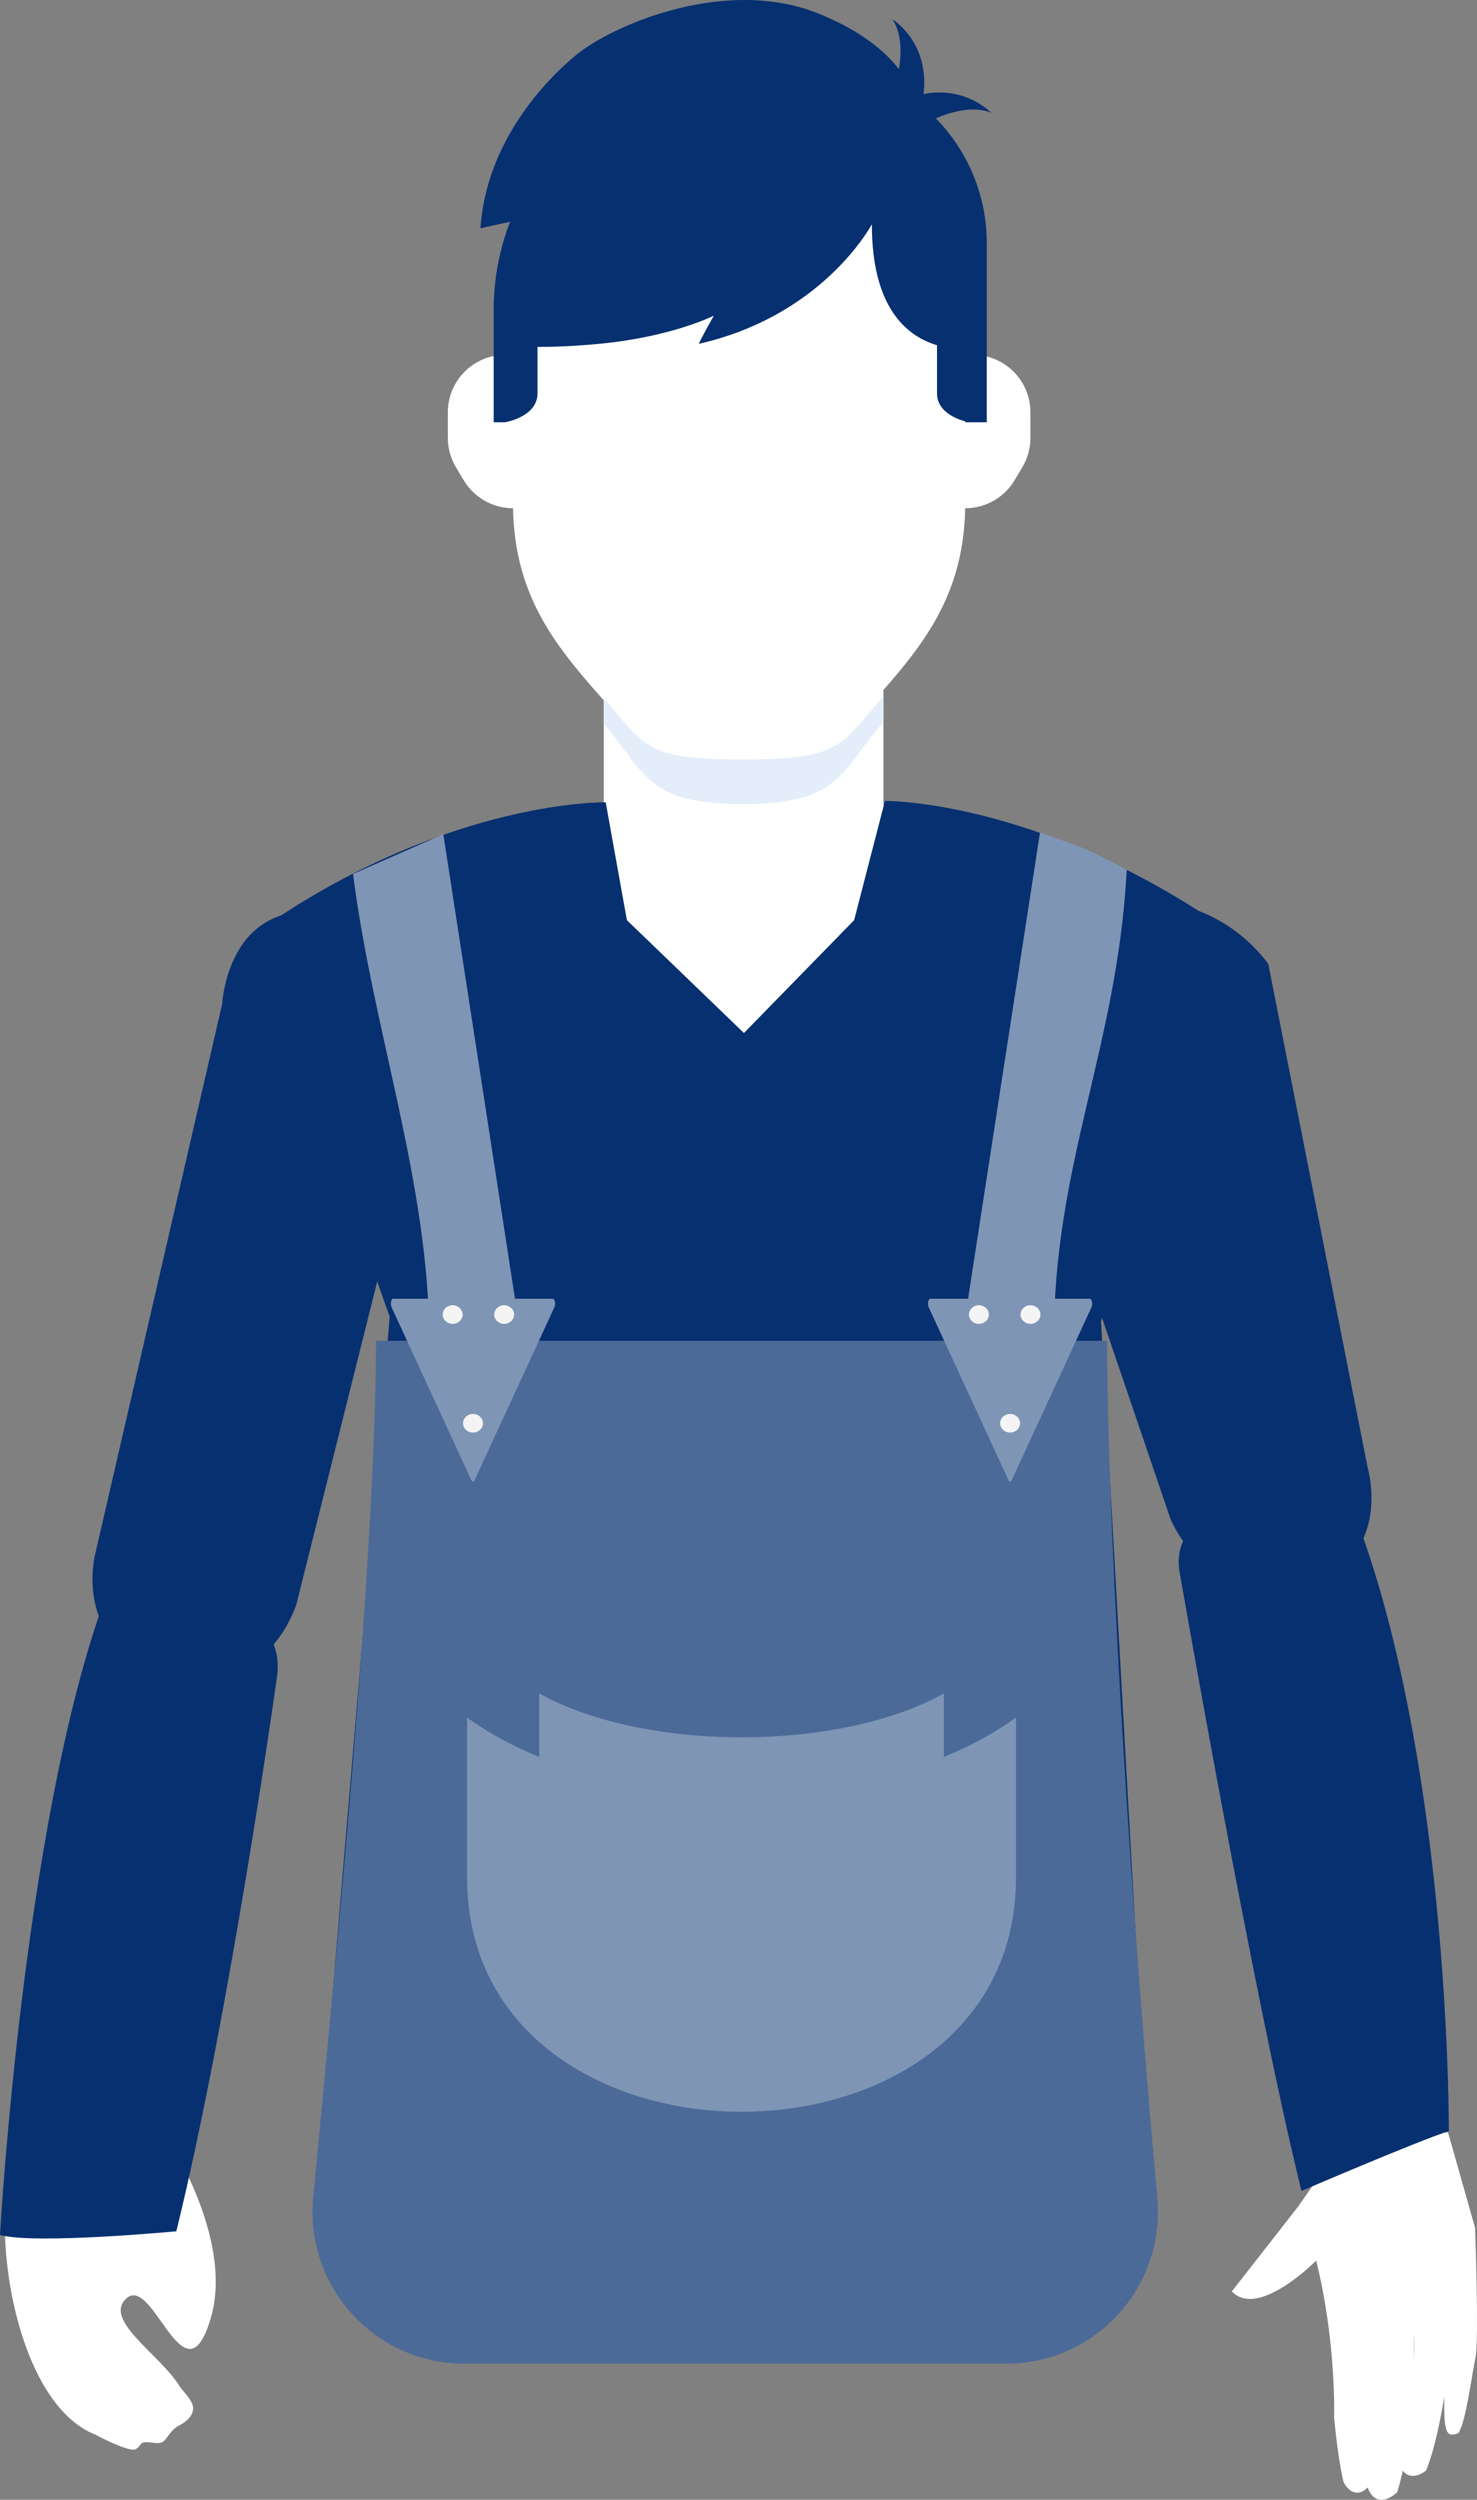
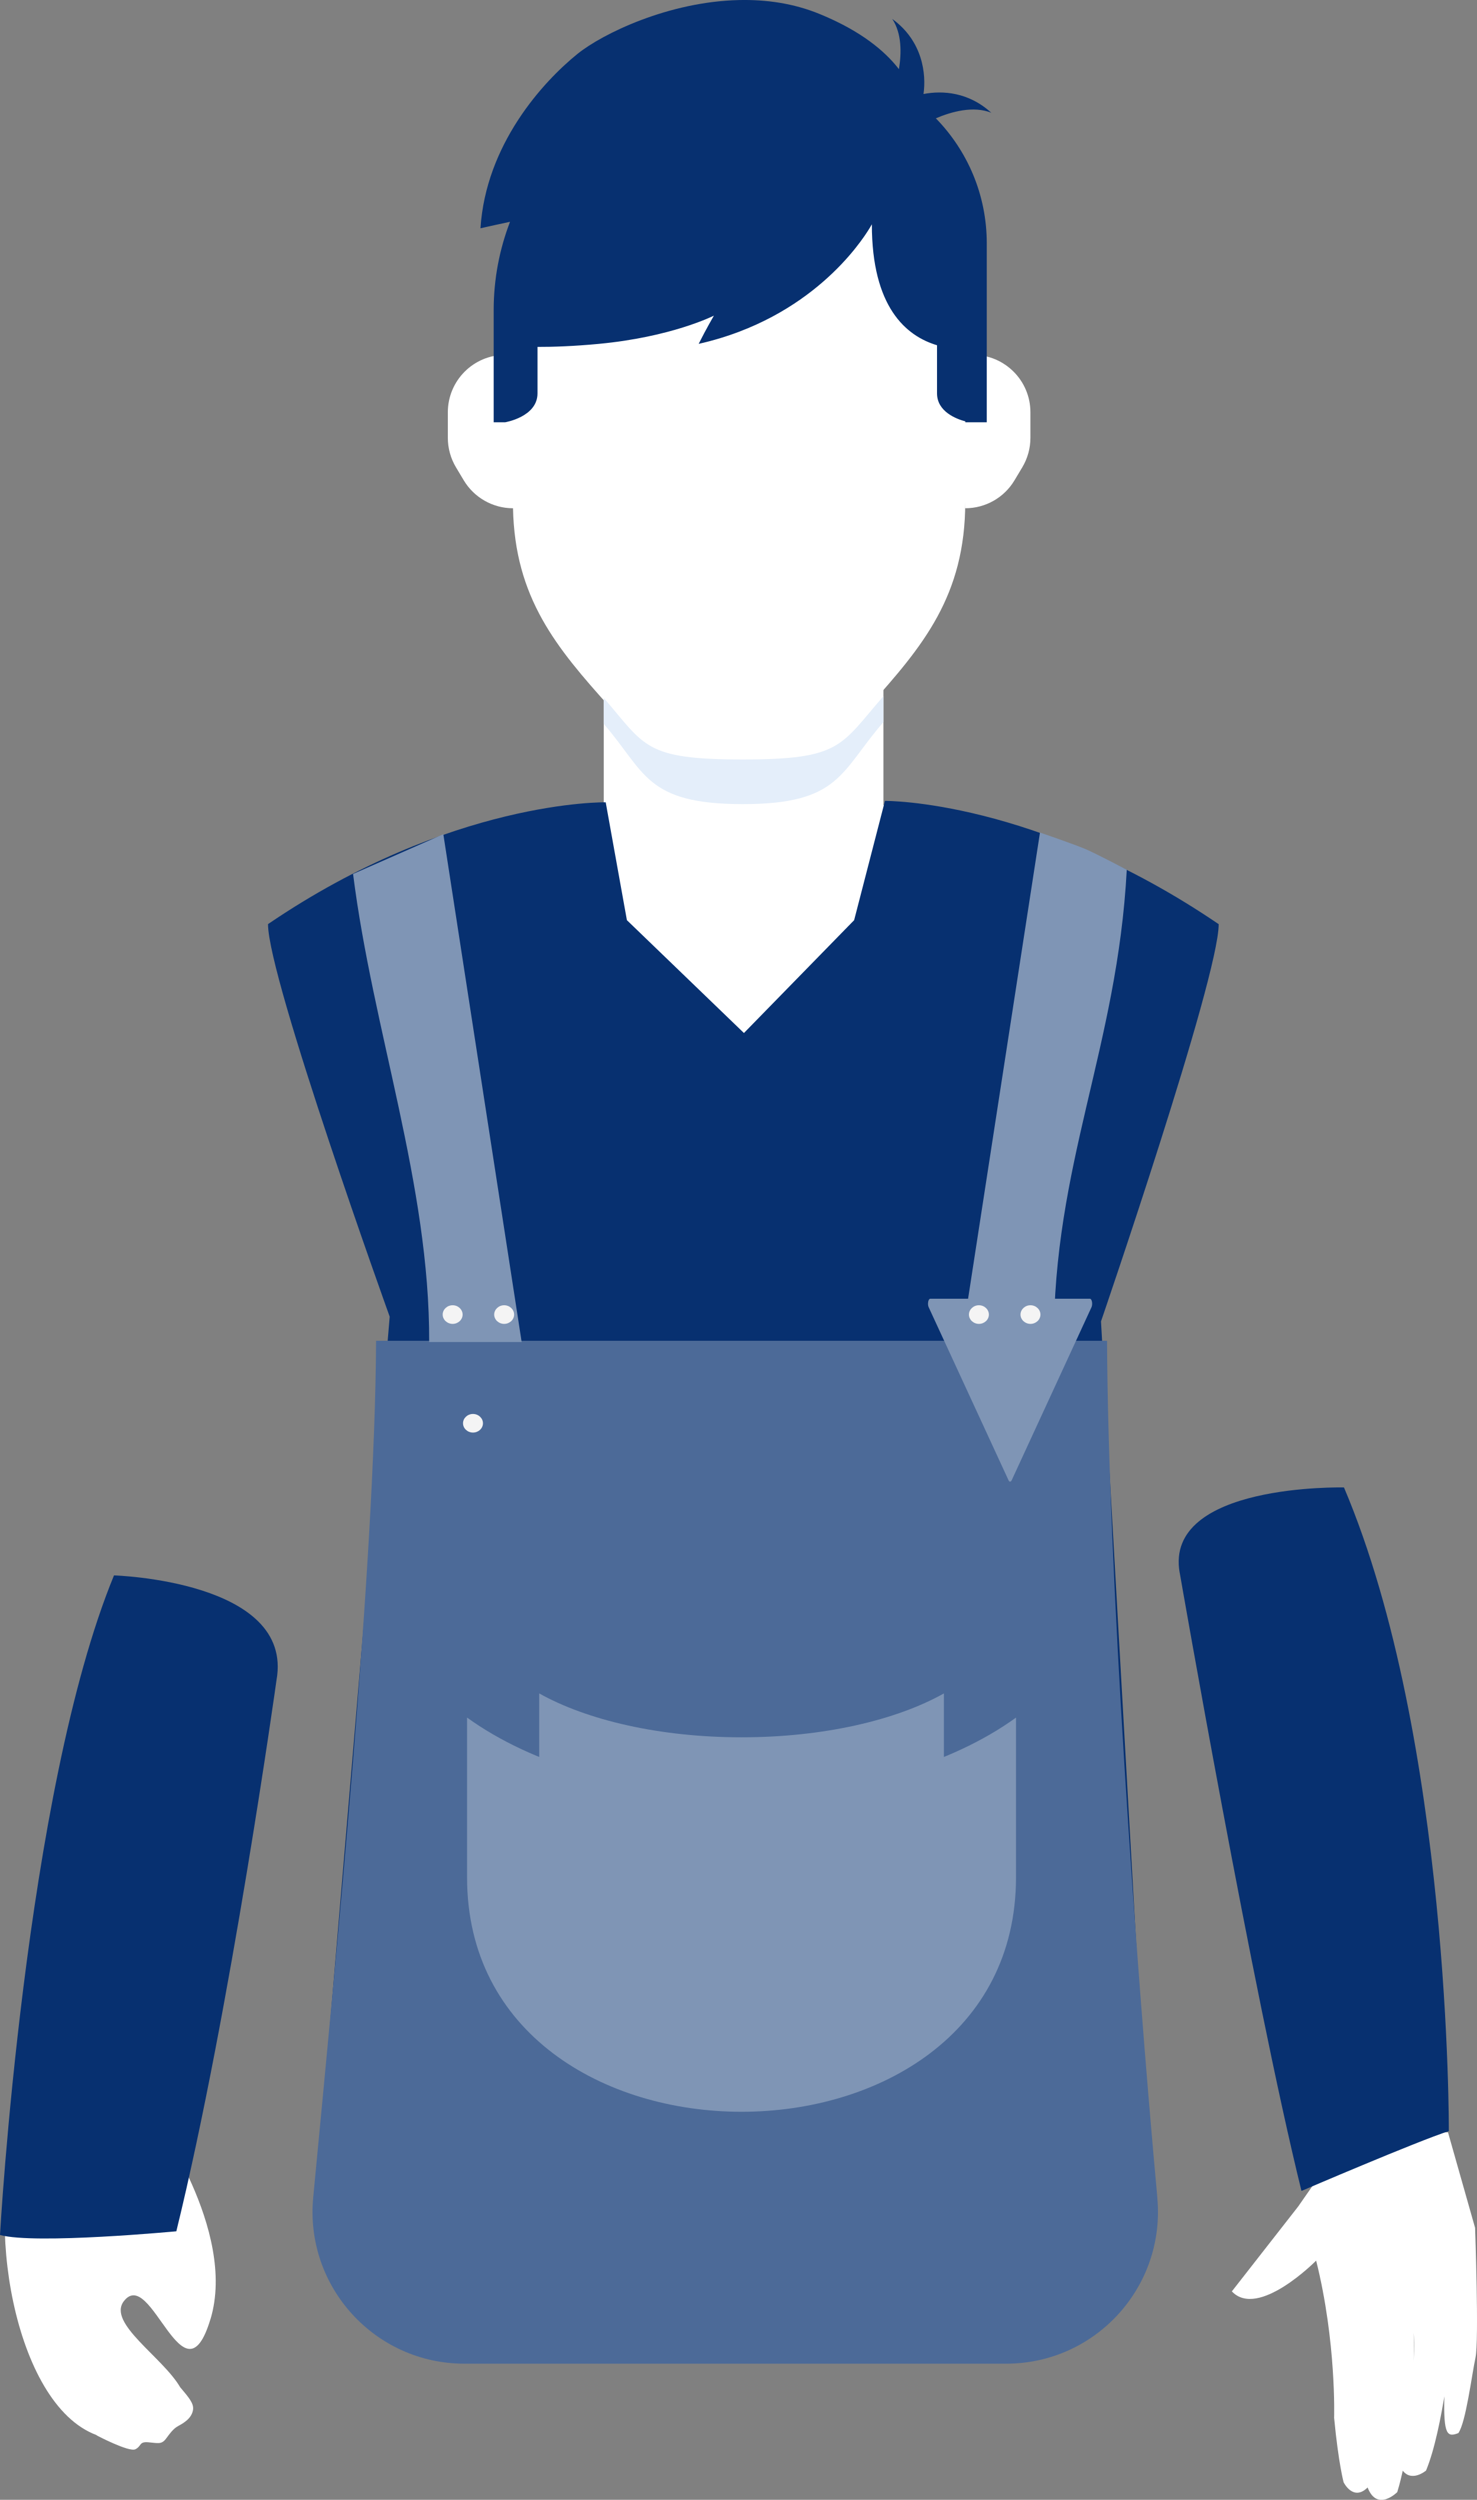
<svg xmlns="http://www.w3.org/2000/svg" id="Ebene_2" data-name="Ebene 2" viewBox="0 0 291.91 493.76">
  <rect x="0" y="0" width="291.91" height="493.76" fill="#808080" stroke="none" />
  <defs>
    <style>
      .cls-1 {
        fill: #4c6a98;
      }

      .cls-1, .cls-2, .cls-3 {
        fill-rule: evenodd;
      }

      .cls-1, .cls-2, .cls-3, .cls-4, .cls-5, .cls-6, .cls-7 {
        stroke-width: 0px;
      }

      .cls-2 {
        fill: #f4f4f4;
      }

      .cls-3, .cls-5 {
        fill: #7f95b5;
      }

      .cls-4 {
        fill: #073070;
      }

      .cls-6 {
        fill: #fff;
      }

      .cls-7 {
        fill: #e4eefa;
      }
    </style>
  </defs>
  <g id="Ebene_1-2" data-name="Ebene 1">
    <g>
      <path class="cls-6" d="m146.96,112.46h-27.64v46.55c0,21.53,13.75,46.85,27.64,56.47,13.89-9.62,42.91-41.2,27.64-56.47v-46.55h-27.64Z" />
      <g>
        <path class="cls-6" d="m192.31,70.09h-1.54v-14.03c0-.41-.01-.82-.03-1.23-.8-22.29-18.33-39.57-38.89-39.04l-6.11.14-5.46-.14c-1.45-.04-2.88.02-4.28.15-18.66,1.77-33.86,18.17-34.61,38.89-.02.41-.02.82-.03,1.23v14.03h-1.5c-6.27,0-11.35,5.08-11.35,11.35v5.03c0,2.05.55,4.06,1.6,5.82l1.54,2.57c2.05,3.43,5.75,5.53,9.74,5.53v-.03c.36,17.76,8.59,27.57,19.06,39.22,8.08,9,7.62,11.49,25.61,11.49v-.03c17.63-.23,17.69-2.64,25.61-11.46,10.71-11.92,19.1-21.89,19.1-40.42v1.23c4,0,7.7-2.1,9.74-5.53l1.54-2.57c1.05-1.76,1.6-3.77,1.6-5.82v-5.03c0-6.27-5.08-11.35-11.35-11.35Z" />
        <path class="cls-4" d="m195.95,22.31c-4.47-4.12-9.64-4.47-13.43-3.74.56-3.93-.14-10.46-6.18-14.83,1.91,2.87,1.84,6.8,1.32,9.92-2.75-3.56-7.49-7.55-15.66-10.89C156.84.65,151.4-.11,146.07.01c-13.92.31-26.98,6.64-31.93,10.63-6.84,5.52-18.12,17.88-19.18,34.45,1.84-.42,3.81-.85,5.84-1.28-2.08,5.41-3.23,11.29-3.23,17.43v6.68s0,0,0,0h0v15.49h2.25s6.41-1.05,6.41-5.71v-9.18c3.13.01,7.13-.13,12.12-.6,14.24-1.34,22.48-5.45,22.74-5.57-.08.15-1.5,2.56-3.01,5.57,2.87-.65,5.53-1.46,8-2.4,18.8-7.12,26.23-21.22,26.23-21.22,0,16.34,6.74,22.06,12.88,23.89v9.51c0,3.63,3.87,5.07,5.6,5.53v.18h.81s0,0,0,0h3.42v-35.37c0-9.6-3.84-18.3-10.06-24.67,3.04-1.3,7.43-2.54,11-1.08Z" />
      </g>
      <path class="cls-7" d="m119.32,142.98c8.23,9.49,8.22,15.85,27.49,15.85s19.27-6.42,27.78-16.19v-5.12c-8.52,9.76-8.28,12.49-27.78,12.49s-19.27-2.66-27.49-12.16v5.12Z" />
-       <path class="cls-4" d="m231.38,300.16l-33.13-97.29c-6.98-24.91,20.1-23.65,20.1-23.65,21.19-5.59,32.32,11.22,32.32,11.22l19.64,99.49s4.97,16.88-10.8,22.73c0,0-19.72,5.64-28.13-12.5Z" />
-       <path class="cls-4" d="m58.51,317.16l26.54-105.93c5.41-27.09-16.79-30.09-16.79-30.09-23.19-6.38-24.35,17.16-24.35,17.16l-25.1,108.66s-4.53,17.16,12.86,23.75c0,0,19.32,6.14,26.83-13.54Z" />
      <path class="cls-4" d="m240.84,182.53c-36.22-24.64-65.94-24.34-65.94-24.34l-6.09,23.56-21.78,22.29-23.13-22.29-4.19-23.28s-30.51-.59-66.74,24.06c0,10.74,24.05,77.54,24.05,77.54l-12.04,142.63h.06s0,0,0,0c0,6.93,35.95,12.55,80.29,12.55s80.29-5.62,80.29-12.55l-8.02-141.7s23.26-67.73,23.26-78.47Z" />
      <path class="cls-1" d="m228.74,434.13c-4.4-47.82-9.72-124.66-9.95-169.3H74.33c-.24,44.74-7.88,121.32-12.43,169.22-1.67,17.6,12.19,32.82,29.87,32.82h107.09c17.65,0,31.49-15.16,29.87-32.74Z" />
-       <path class="cls-5" d="m93.8,292.37v-.02s15.77-34.15,15.77-34.15c.18-.38.18-1.01,0-1.39-.09-.19-.2-.29-.32-.29h-31.54c-.25,0-.45.44-.45.98,0,.27.05.52.13.7l15.77,34.17c.18.38.46.38.64,0Z" />
      <path class="cls-3" d="m190.01,265.07l15.53-100.63s6.87,2.36,9.02,3.28c2.14.92,8.13,4.07,8.13,4.07-1.86,35.19-14.55,58.17-14.41,93.28h-18.28Z" />
      <path class="cls-5" d="m199.31,292.37v-.02s-15.77-34.15-15.77-34.15c-.18-.38-.18-1.01,0-1.39.09-.19.21-.29.32-.29h31.54c.25,0,.45.44.45.98,0,.27-.05.52-.13.7l-15.77,34.17c-.18.38-.46.38-.64,0Z" />
-       <path class="cls-2" d="m199.63,282.96c1.09,0,1.97-.83,1.97-1.84s-.89-1.84-1.97-1.84-1.97.83-1.97,1.84.89,1.84,1.97,1.84Z" />
      <path class="cls-2" d="m193.47,261.49c1.09,0,1.97-.83,1.97-1.84s-.89-1.84-1.97-1.84-1.97.83-1.97,1.84.89,1.84,1.97,1.84Z" />
      <path class="cls-2" d="m203.66,261.49c1.09,0,1.97-.83,1.97-1.84s-.89-1.84-1.97-1.84-1.97.83-1.97,1.84.89,1.84,1.97,1.84Z" />
      <g>
        <path class="cls-3" d="m186.55,334.48v18.05c0,35.31-79.98,35.31-79.98,0v-18.05c9.42,5.28,23.83,8.67,39.99,8.67s30.57-3.38,39.99-8.67Z" />
        <path class="cls-3" d="m200.8,339.25v31.56c0,61.74-108.49,61.74-108.49,0v-31.56c12.78,9.24,32.33,15.15,54.25,15.15s41.47-5.91,54.25-15.15Z" />
      </g>
      <path class="cls-3" d="m87.62,164.77l-17.84,7.85c3.9,30.97,15.17,61.41,15.04,92.46h18.28l-15.48-100.3Z" />
      <g>
        <path class="cls-2" d="m93.48,282.96c1.09,0,1.97-.83,1.97-1.84s-.89-1.84-1.97-1.84-1.97.83-1.97,1.84.89,1.84,1.97,1.84Z" />
        <path class="cls-2" d="m99.64,261.49c1.09,0,1.97-.83,1.97-1.84s-.89-1.84-1.97-1.84-1.97.83-1.97,1.84.89,1.84,1.97,1.84Z" />
        <path class="cls-2" d="m89.46,261.49c1.09,0,1.97-.83,1.97-1.84s-.89-1.84-1.97-1.84-1.97.83-1.97,1.84.89,1.84,1.97,1.84Z" />
      </g>
      <path class="cls-6" d="m285.47,473.25l1.51-11.25s-1.74,17.8-5.14,25.98c0,0-3.09,2.63-4.9-.41,0,0,3.08-18.38,2.45-26.81,0,0,.6,18.82-3.24,31.48,0,0-3.97,3.99-5.86-.92-2.85,2.83-4.74-1.02-4.74-1.02,0,0-1.01-3.67-1.88-12.74,0,0,.48-14.92-3.55-31.05,0,0-11.45,11.61-16.66,6.08l13.11-16.77,10.39-14.91,19.22.27,5.35,18.86s.8,22.37.08,25.65c-.72,3.29-1.9,12.84-3.39,14.89-2.15.84-2.97.46-2.76-7.34Z" />
      <path class="cls-4" d="m233.16,310.66s14.37,82.78,24.06,122.09c0,0,22.88-9.82,29.12-11.82,0,0,.39-77.42-20.72-127.13,0,0-35.63-.88-32.47,16.86Z" />
      <g>
        <path class="cls-6" d="m41.6,458.08c5.3-17.58-11.48-40.47-11.48-40.47-4.15-5.3-19.11-12.32-26.23,3.64-7.03,15.76-1.41,53.58,15.21,59.73v.05s6.4,3.37,7.66,2.74c1.26-.63.69-1.53,2.53-1.38,1.84.15,2.61.49,3.48-.66s1.46-2.01,2.47-2.56c1.01-.55,2.66-1.48,2.91-3.2.18-1.25-.84-2.44-2.55-4.46-3.5-5.99-14.45-12.66-11.12-16.99,5.42-7.03,11.81,21.14,17.11,3.56Z" />
        <path class="cls-4" d="m54.65,331.84s-9.1,65.28-19.8,108.88c0,0-27.93,2.64-34.85.73,0,0,4.88-87.43,22.53-130.28,0,0,35.61,1.04,32.12,20.66Z" />
      </g>
    </g>
  </g>
</svg>